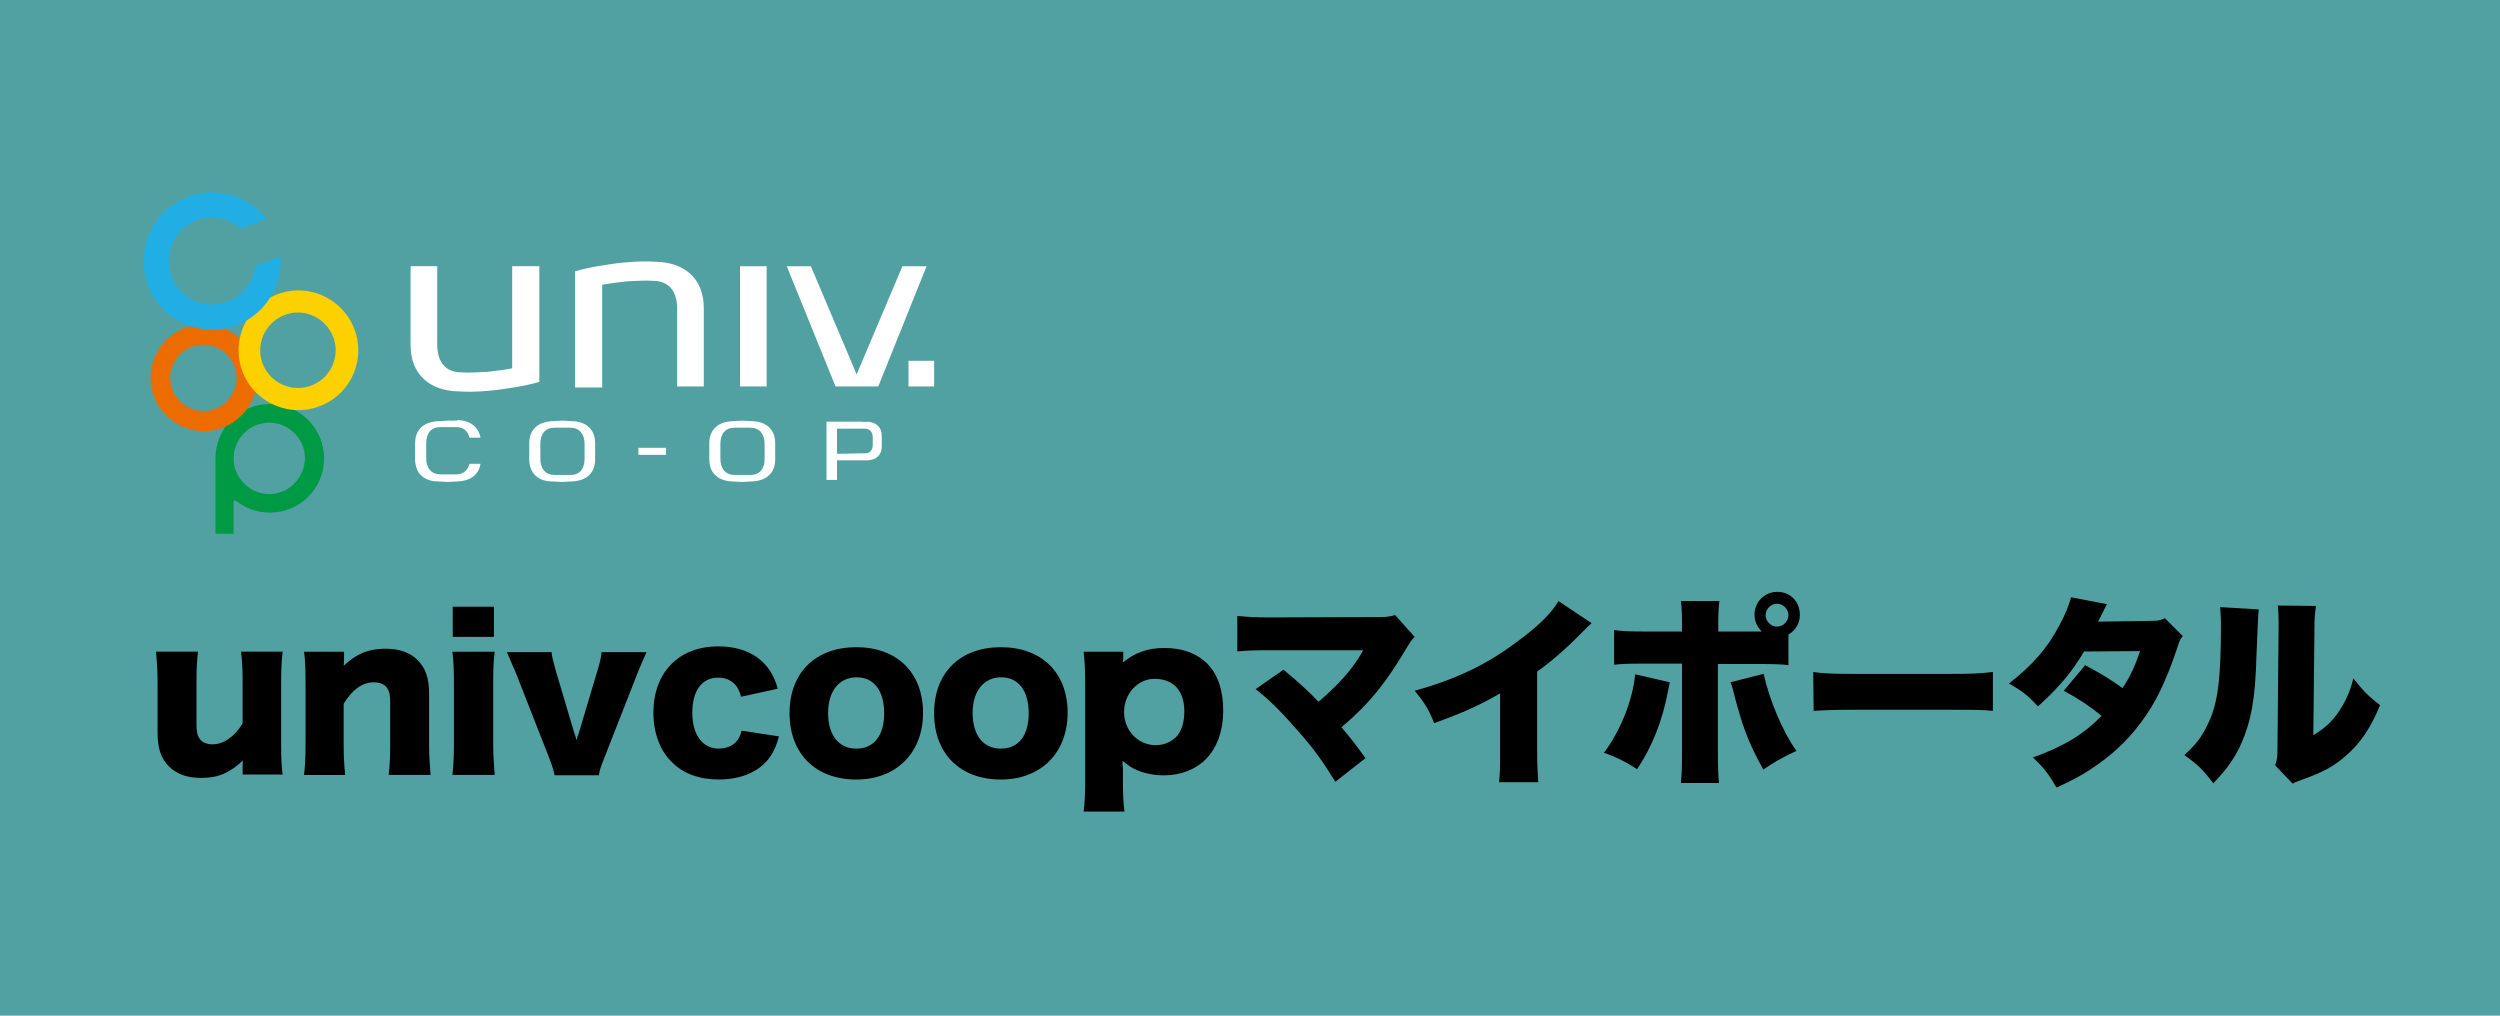
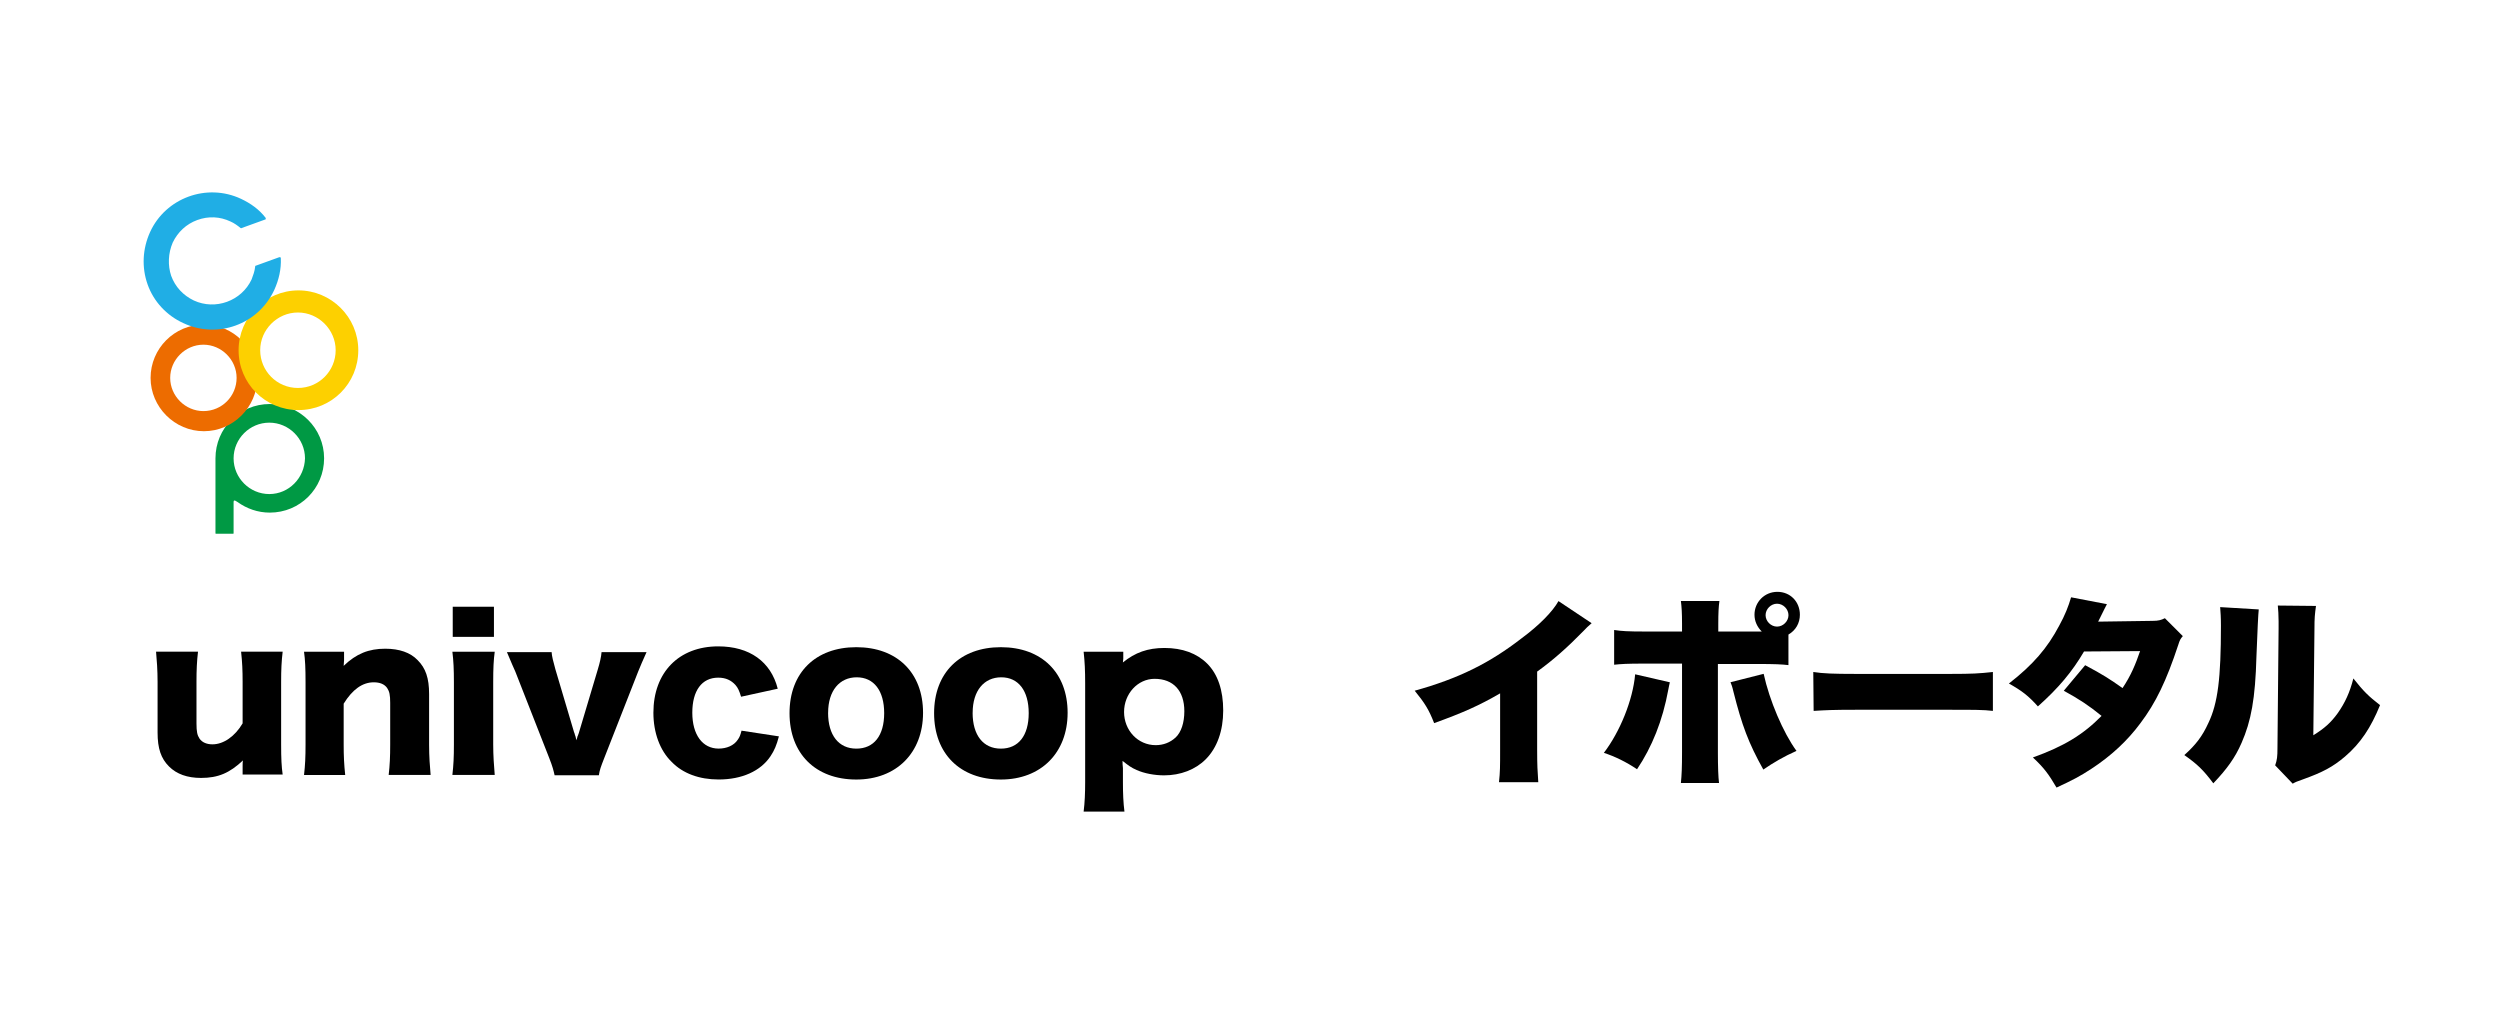
<svg xmlns="http://www.w3.org/2000/svg" id="_レイヤー_1" data-name="レイヤー_1" version="1.1" viewBox="0 0 640 260">
  <defs>
    <style>
      .st0 {
        fill: none;
      }

      .st1 {
        fill: #fdd000;
      }

      .st2 {
        fill: #20aee5;
      }

      .st3 {
        fill: #fff;
      }

      .st4 {
        fill: #ed6c00;
      }

      .st5 {
        fill: #094;
      }

      .st6 {
        fill: #51a1a2;
      }
    </style>
  </defs>
-   <rect class="st6" y="-.1" width="640.6" height="260.5" />
  <g>
    <rect class="st0" x="36.75" y="49.23" width="202.38" height="87.42" />
    <g>
      <g>
        <path class="st5" d="M69.06,103.43c-7.72,0-13.9,6.18-13.9,13.9v19.18c0,.13.13.13.13.13h4.38c.13,0,.13-.13.13-.13v-7.98c0-.39.13-.64,1.03,0h0c2.32,1.67,5.15,2.7,8.24,2.7,7.72,0,13.9-6.18,13.9-13.9s-6.31-13.9-13.9-13.9ZM68.94,126.48c-5.02,0-9.14-4.12-9.14-9.14s4.12-9.14,9.14-9.14,9.14,4.12,9.14,9.14c-.13,5.02-4.12,9.14-9.14,9.14Z" />
        <path class="st4" d="M52.2,83.09c-7.6,0-13.65,6.18-13.65,13.65s6.18,13.65,13.65,13.65,13.65-6.18,13.65-13.65-6.05-13.65-13.65-13.65ZM52.07,105.24c-4.63,0-8.5-3.86-8.5-8.5s3.86-8.5,8.5-8.5,8.5,3.86,8.5,8.5-3.73,8.5-8.5,8.5Z" />
        <path class="st1" d="M76.4,74.34c-8.37,0-15.32,6.82-15.32,15.32s6.82,15.32,15.32,15.32,15.32-6.82,15.32-15.32-6.95-15.32-15.32-15.32ZM76.27,99.32c-5.41,0-9.66-4.38-9.66-9.66s4.38-9.66,9.66-9.66,9.66,4.38,9.66,9.66-4.25,9.66-9.66,9.66Z" />
        <path class="st2" d="M70.22,74.21c1.16-2.57,1.8-5.28,1.67-8.11q0-.13-.13-.26h-.26l-6.05,2.19c-.13,0-.13.13-.13.26-.13,1.16-.51,2.19-.9,3.22-2.57,5.54-9.27,7.98-14.81,5.41-2.7-1.29-4.76-3.48-5.79-6.31-.9-2.7-.77-5.79.39-8.5,1.29-2.7,3.48-4.76,6.31-5.79s5.79-.9,8.5.39c.9.39,1.8,1.03,2.57,1.67.13,0,.13.13.26,0l6.05-2.19c.13,0,.13-.13.13-.13v-.26c-1.67-2.19-3.86-3.73-6.31-4.89-8.75-4.12-19.31-.26-23.3,8.5-1.93,4.25-2.19,9.01-.64,13.39,1.54,4.38,4.89,7.98,9.14,9.91,8.75,4.12,19.18.39,23.3-8.5Z" />
      </g>
      <g>
        <g>
          <g>
            <rect class="st3" x="189.44" y="68.16" width="6.82" height="30.77" />
            <polygon class="st3" points="231.02 68.16 219.3 95.84 207.59 68.16 201.41 68.16 213.9 98.93 224.84 98.93 237.2 68.16 231.02 68.16" />
            <path class="st3" d="M131.12,68.16v26.13c-1.8.39-4.12.64-6.44.9-2.45.13-4.63.26-6.57.13h0c-4.38,0-6.18-3.09-6.18-7.08v-1.29h0v-18.8h-6.82v20.21c0,7.72,5.15,11.72,12.36,11.84,2.06.13,4.51.13,7.21-.13,1.93-.13,3.73-.39,5.28-.64,2.7-.39,5.54-.9,8.11-1.67v-29.61s-6.95,0-6.95,0Z" />
            <path class="st3" d="M154.16,98.93v-26.01c1.8-.39,4.12-.64,6.44-.9,2.45-.13,4.63-.26,6.57-.13h0c4.38,0,6.18,3.09,6.18,7.08v1.29h0v18.67h6.82v-20.08c0-7.72-5.15-11.72-12.36-11.84-2.06-.13-4.51-.13-7.21.13-1.93.13-3.73.39-5.28.64-2.7.39-5.54.9-8.11,1.67v29.74h6.95s0-.26,0-.26Z" />
          </g>
          <rect class="st3" x="232.57" y="92.36" width="6.57" height="6.57" />
        </g>
        <g>
          <g>
            <path class="st3" d="M143.99,107.68l-2.45.13c-3.86.13-6.05,2.19-6.05,5.66v4.12c0,3.48,2.19,5.66,5.92,5.66l2.45.13,2.45-.13c3.86-.13,6.05-2.19,6.05-5.66v-4.12c0-3.48-2.19-5.54-5.92-5.66-.13,0-2.45-.13-2.45-.13ZM143.99,109.49h2.06c2.19,0,3.6,1.54,3.6,4.12v3.86c0,2.57-1.29,4.12-3.6,4.12h-4.12c-2.19,0-3.6-1.54-3.6-4.12v-3.86c0-2.57,1.29-4.12,3.6-4.12-.13,0,2.06,0,2.06,0Z" />
            <path class="st3" d="M190.08,107.68l-2.45.13c-3.86.13-6.05,2.19-6.05,5.66v4.12c0,3.48,2.19,5.54,5.92,5.66l2.45.13,2.45-.13c3.86-.13,6.05-2.19,6.05-5.66v-4.12c0-3.48-2.19-5.54-5.92-5.66l-2.45-.13ZM190.08,109.49h2.06c2.19,0,3.6,1.54,3.6,4.12v3.86c0,2.57-1.29,4.12-3.6,4.12h-4.12c-2.19,0-3.6-1.54-3.6-4.12v-3.86c0-2.57,1.29-4.12,3.6-4.12-.13,0,2.06,0,2.06,0Z" />
            <path class="st3" d="M114.77,107.68l-2.45.13c-3.86.13-6.05,2.19-6.05,5.66v4.12c0,3.48,2.19,5.66,5.92,5.66l2.45.13,2.45-.13c3.35-.13,5.41-1.67,5.92-4.51h-2.83c-.39,1.67-1.67,2.7-3.35,2.7h-4.12c-2.19,0-3.6-1.54-3.6-4.12v-3.86c0-2.57,1.29-4.12,3.6-4.12h4.12c1.8,0,2.96,1.03,3.35,2.7h2.83c-.51-2.7-2.57-4.38-5.79-4.51,0,.26-2.45.13-2.45.13Z" />
            <path class="st3" d="M220.46,107.94h-8.88v14.93h2.7v-5.02h7.72c2.45-.13,3.73-1.42,3.73-3.6v-2.7c0-2.19-1.42-3.48-3.73-3.6,0,.13-1.54,0-1.54,0ZM214.28,116.18v-6.44h7.21c1.16,0,1.93.9,1.93,2.19v1.93c0,1.42-.77,2.19-1.93,2.19h-1.03l-6.18.13Z" />
          </g>
          <rect class="st3" x="163.43" y="114.64" width="7.08" height="1.8" />
        </g>
      </g>
    </g>
  </g>
  <g>
    <path d="M72.36,166.85c-.29,2.44-.39,4.59-.39,7.71v16.01c0,3.61.1,5.66.39,7.71h-10.25v-2.25c0-.29,0-1.07.1-1.37-3.42,3.22-6.35,4.49-10.74,4.49-3.52,0-6.25-.98-8.2-2.93-2.05-2.05-2.93-4.59-2.93-8.69v-12.99c0-3.03-.2-5.57-.39-7.71h10.74c-.29,2.44-.39,4.69-.39,7.71v10.64c0,2.15.2,3.03.78,3.91.68.98,1.86,1.46,3.32,1.46,2.83,0,5.76-2.05,7.71-5.37v-10.64c0-2.93-.1-5.08-.39-7.71h10.64Z" />
    <path d="M77.83,198.39c.29-2.44.39-4.59.39-7.81v-15.92c0-3.61-.1-5.76-.39-7.81h10.25v2.15c0,.29-.1,1.07-.1,1.46,3.22-3.12,6.44-4.39,10.64-4.39,3.61,0,6.44.98,8.3,2.93,2.05,2.05,2.93,4.59,2.93,8.69v12.99c0,3.03.2,5.57.39,7.71h-10.74c.29-2.44.39-4.69.39-7.81v-10.64c0-2.05-.2-2.93-.78-3.81-.68-.98-1.86-1.46-3.42-1.46-2.93,0-5.47,1.86-7.71,5.47v10.45c0,2.93.1,5.08.39,7.81h-10.55Z" />
    <path d="M126.65,166.85c-.29,2.15-.39,4.2-.39,7.81v15.92c0,2.83.2,5.57.39,7.81h-10.84c.29-2.54.39-4.49.39-7.81v-15.92c0-3.32-.1-5.47-.39-7.81h10.84ZM126.45,155.33v7.71h-10.55v-7.71s10.55,0,10.55,0Z" />
    <path d="M141.2,166.85c.1,1.27.39,2.34.98,4.49l4.78,16.11c.1.1.1.29.2.59.2.49.2.59.39,1.46.2-.49.2-.68.29-.98.1-.1.1-.29.2-.49.1-.29.2-.49.2-.59l4.78-16.01c.59-1.95.88-3.32.98-4.49h11.52c-1.07,2.34-1.46,3.32-2.15,4.98l-8.69,22.16c-.88,2.25-1.17,3.03-1.37,4.39h-11.33c-.29-1.27-.49-2.15-1.37-4.39l-8.69-22.16c-.29-.68-1.07-2.34-2.15-4.98h11.42v-.1Z" />
    <path d="M189.72,178.37c-.49-1.56-.78-2.25-1.46-3.03-1.07-1.17-2.44-1.86-4.39-1.86-4.2,0-6.64,3.32-6.64,8.98s2.64,9.18,6.74,9.18c2.05,0,3.91-.78,4.88-2.25.49-.68.68-1.17.98-2.34l9.57,1.46c-.59,2.25-1.17,3.61-2.15,5.08-2.54,3.81-7.32,5.96-13.28,5.96-4.98,0-9.18-1.56-12.01-4.49-3.03-2.93-4.69-7.52-4.69-12.6,0-10.35,6.54-16.99,16.6-16.99,8.01,0,13.47,3.91,15.23,10.84l-9.37,2.05Z" />
    <path d="M202.12,182.57c0-10.35,6.64-16.89,17.09-16.89s17.09,6.54,17.09,16.79-6.83,17.09-17.09,17.09c-10.45,0-17.09-6.64-17.09-16.99ZM211.99,182.47c0,5.76,2.73,9.18,7.23,9.18s7.13-3.32,7.13-9.08-2.64-9.18-7.03-9.18-7.32,3.42-7.32,9.08Z" />
    <path d="M239.13,182.57c0-10.35,6.64-16.89,17.09-16.89s17.09,6.54,17.09,16.79-6.83,17.09-17.09,17.09c-10.45,0-17.09-6.64-17.09-16.99ZM248.99,182.47c0,5.76,2.73,9.18,7.23,9.18s7.13-3.32,7.13-9.08-2.64-9.18-7.03-9.18-7.32,3.42-7.32,9.08Z" />
    <path d="M277.41,207.76c.29-2.25.39-4.78.39-7.52v-25.29c0-3.32-.1-5.47-.39-8.1h10.15v1.76c0,.29-.1.68-.1.98,3.12-2.54,6.35-3.71,10.64-3.71,4.59,0,8.3,1.37,10.94,4,2.73,2.73,4.1,6.83,4.1,12.01s-1.56,9.57-4.49,12.5c-2.64,2.64-6.44,4.1-10.64,4.1-2.44,0-5.08-.49-7.03-1.37-1.37-.59-2.15-1.17-3.61-2.34,0,.49,0,1.17.1,1.86v3.61c0,2.93.1,5.27.39,7.52h-10.45ZM300.94,188.82c1.46-1.37,2.25-3.81,2.25-6.74,0-5.27-2.83-8.3-7.62-8.3-4.3,0-7.81,3.81-7.81,8.49s3.52,8.49,8.1,8.49c1.95,0,3.71-.68,5.08-1.95Z" />
-     <path d="M325.15,166.46c-4.3,0-6.15.1-8.4.29v-9.08c2.83.29,4.49.39,8.49.39l28.32-.1c1.66,0,2.44-.2,3.61-.49l4.98,5.57c-.78.78-1.07,1.17-2.34,3.32-5.37,8.98-9.57,14.06-16.4,19.82,2.25,2.64,3.71,4.49,6.15,7.91l-7.71,6.05c-3.12-5.08-5.66-8.69-9.96-13.47-4.2-4.78-6.64-7.23-10.45-10.25l7.13-4.98c4.2,3.52,5.96,5.08,8.98,8.2,2.93-2.44,6.25-5.76,8.1-8.2,1.27-1.56,2.73-3.81,3.32-4.98h-23.82Z" />
    <path d="M407.47,159.53c-1.17.98-1.17,1.07-2.05,1.95-4.1,4.2-7.71,7.42-11.91,10.45v19.92c0,4.2.1,5.57.29,8.4h-10.06c.29-2.73.29-3.91.29-8.3v-14.45c-5.37,3.12-9.57,4.98-16.89,7.62-1.37-3.52-2.44-5.18-4.98-8.3,11.23-3.12,19.14-7.03,27.44-13.47,4.49-3.32,7.91-6.83,9.37-9.47l8.49,5.66Z" />
    <path d="M427.48,174.66c-.2.78-.2.98-.39,1.86-1.46,8.01-4.2,14.74-8.01,20.41-2.73-1.86-5.76-3.32-8.49-4.2,4.1-5.37,7.42-13.47,8.01-20.11l8.89,2.05ZM457.85,170.27c-1.66-.2-3.52-.29-8.01-.29h-10.06v22.75c0,3.42.1,6.25.29,7.71h-9.76c.2-2.05.29-3.91.29-7.91v-22.65h-9.57c-4.59,0-5.96.1-7.81.29v-8.89c1.86.29,3.61.39,7.91.39h9.47v-2.05c0-2.73-.1-4.2-.29-5.76h9.86c-.2,1.46-.29,3.03-.29,5.86v1.95h11.13c-1.17-1.17-1.86-2.64-1.86-4.3,0-3.22,2.54-5.86,5.86-5.86s5.76,2.54,5.76,5.86c0,2.15-1.07,4-2.93,5.08v7.81ZM451.5,172.51c1.46,6.74,4.98,15.04,8.4,19.72-3.12,1.37-5.96,3.03-8.49,4.78-3.81-6.83-5.47-11.33-7.62-19.82-.39-1.66-.49-1.76-.78-2.54l8.49-2.15ZM451.99,157.48c0,1.56,1.37,2.93,2.93,2.93s2.93-1.37,2.93-2.93-1.37-2.93-2.93-2.93-2.93,1.37-2.93,2.93Z" />
-     <path d="M464.2,172.03c2.44.39,5.27.49,10.64.49h24.7c5.18,0,7.13-.1,10.64-.49v9.96c-2.44-.29-4.78-.29-10.64-.29h-24.61c-5.76,0-7.52.1-10.64.29l-.1-9.96h0Z" />
+     <path d="M464.2,172.03c2.44.39,5.27.49,10.64.49h24.7c5.18,0,7.13-.1,10.64-.49v9.96c-2.44-.29-4.78-.29-10.64-.29h-24.61c-5.76,0-7.52.1-10.64.29h0Z" />
    <path d="M539.38,154.65c-.1.1-.78,1.56-2.25,4.49l13.96-.2c1.46,0,2.15-.2,3.12-.68l4.59,4.59c-.59.68-.78.98-1.17,2.25-3.03,9.18-5.76,14.84-9.67,20.02-3.32,4.49-7.52,8.4-12.6,11.72-2.83,1.86-4.88,2.93-8.89,4.78-1.95-3.32-3.12-4.98-6.05-7.71,7.91-2.83,12.89-5.86,17.58-10.64-3.22-2.64-5.76-4.3-9.67-6.44l5.47-6.54c4.59,2.44,6.25,3.52,9.57,5.86,2.15-3.22,3.32-6.05,4.49-9.47l-14.35.1c-3.03,5.18-6.54,9.37-11.81,14.06-2.44-2.73-4.1-4-7.42-5.86,6.15-4.78,9.86-9.08,12.89-14.84,1.46-2.64,2.34-4.88,3.03-7.23l9.18,1.76Z" />
    <path d="M578.24,156.01q-.2,1.76-.59,12.01c-.29,10.84-1.37,16.6-3.81,22.16-1.66,3.81-3.71,6.64-7.23,10.35-2.64-3.52-4.1-4.88-7.42-7.23,2.93-2.64,4.59-4.78,6.15-8.2,2.44-5.08,3.22-11.52,3.22-24.9,0-2.25-.1-3.42-.2-4.78l9.86.59ZM592.89,155.13c-.29,2.15-.39,2.93-.39,5.96l-.29,27.14c2.83-1.76,4.49-3.22,6.25-5.66,1.86-2.64,3.12-5.37,4-8.89,2.54,3.22,3.91,4.59,6.83,6.83-2.34,5.76-4.98,9.76-8.98,13.18-3.12,2.64-5.66,4-10.84,5.86-1.46.49-1.86.68-2.54,1.07l-4.49-4.69c.49-1.37.59-2.25.59-4.39l.29-30.66v-1.86c0-1.66-.1-2.83-.2-4l9.76.1h0Z" />
  </g>
</svg>